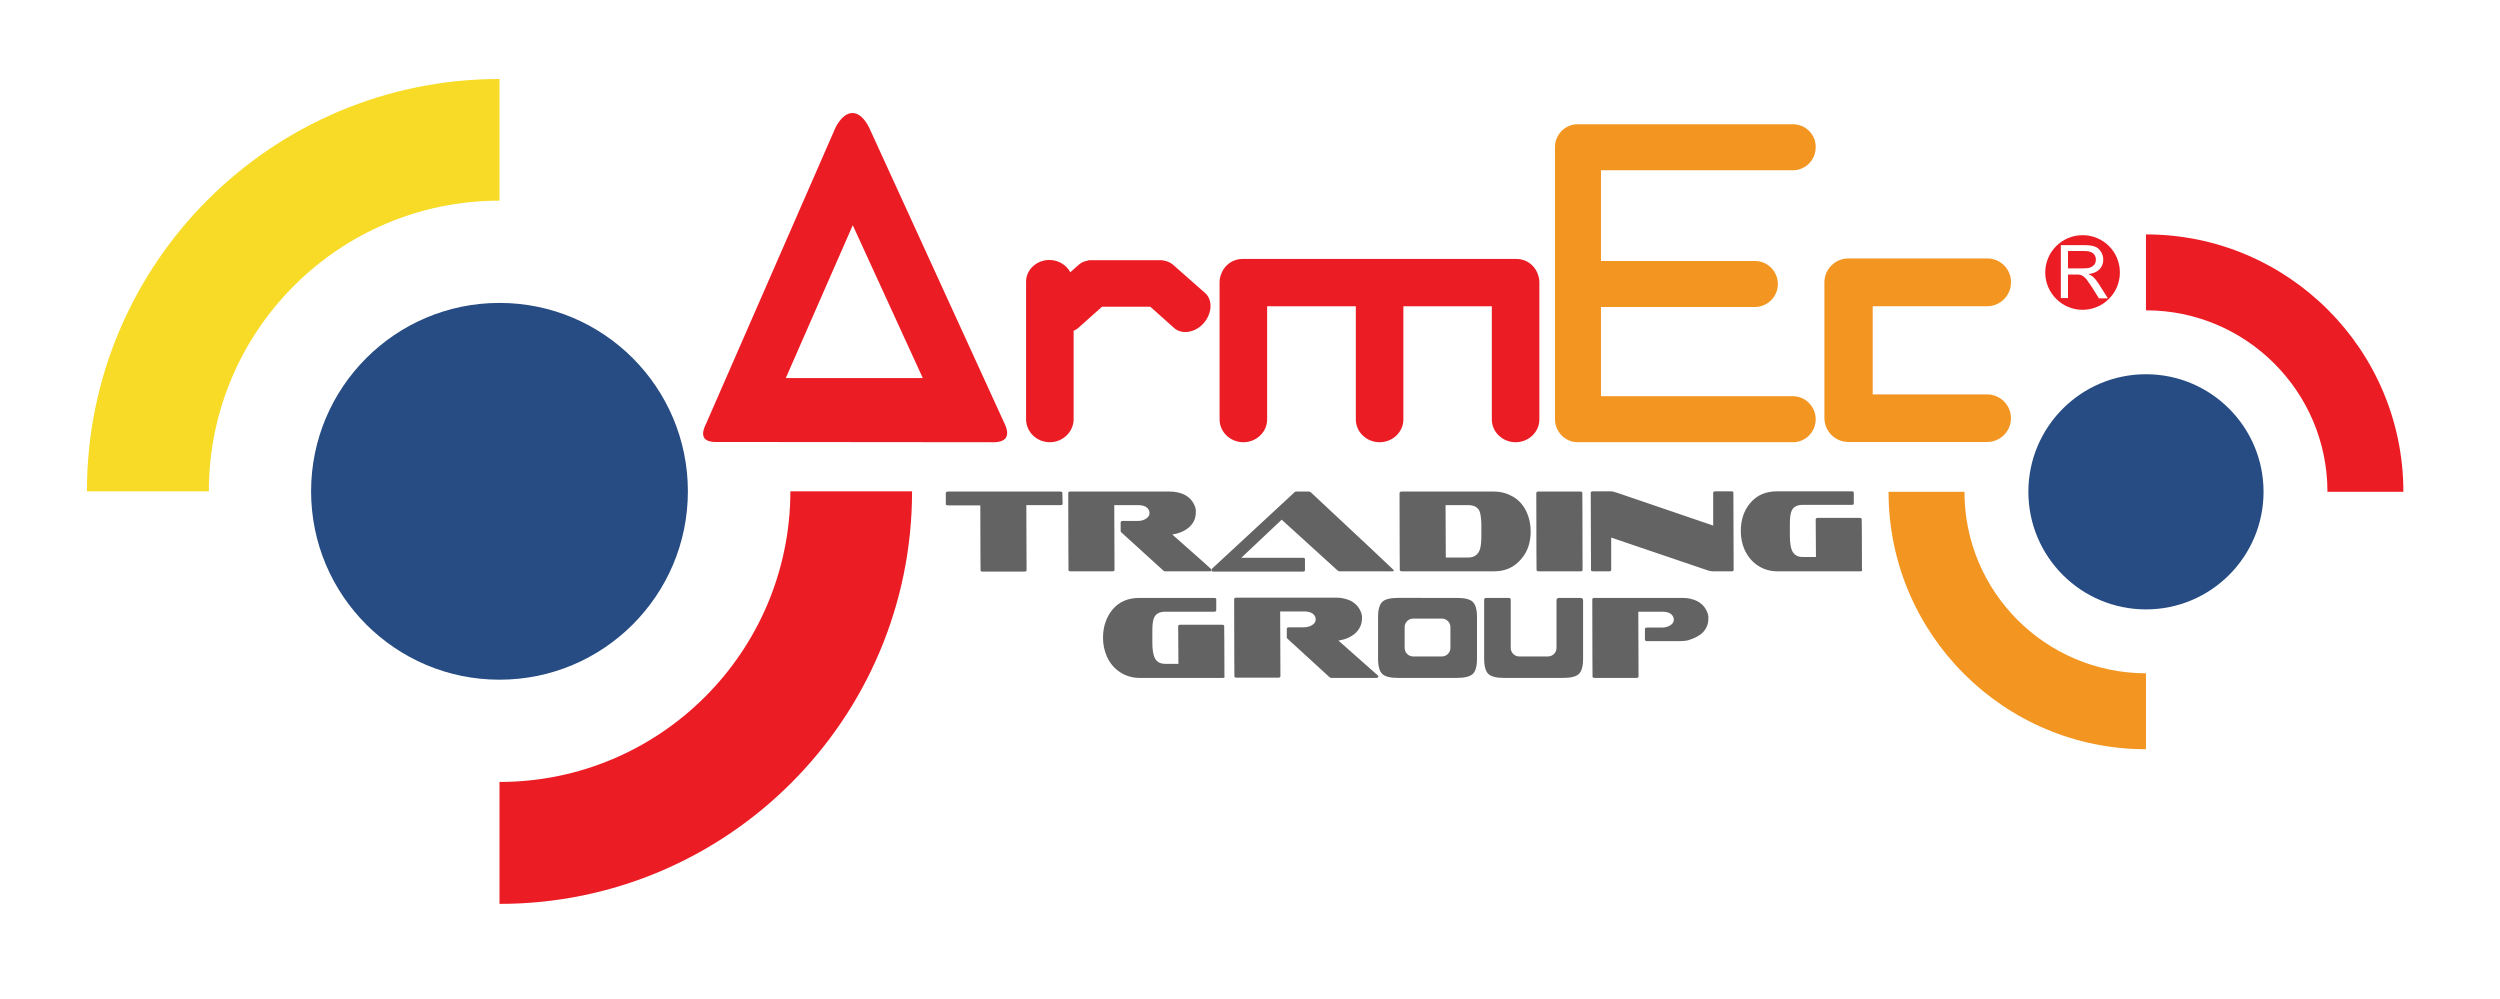
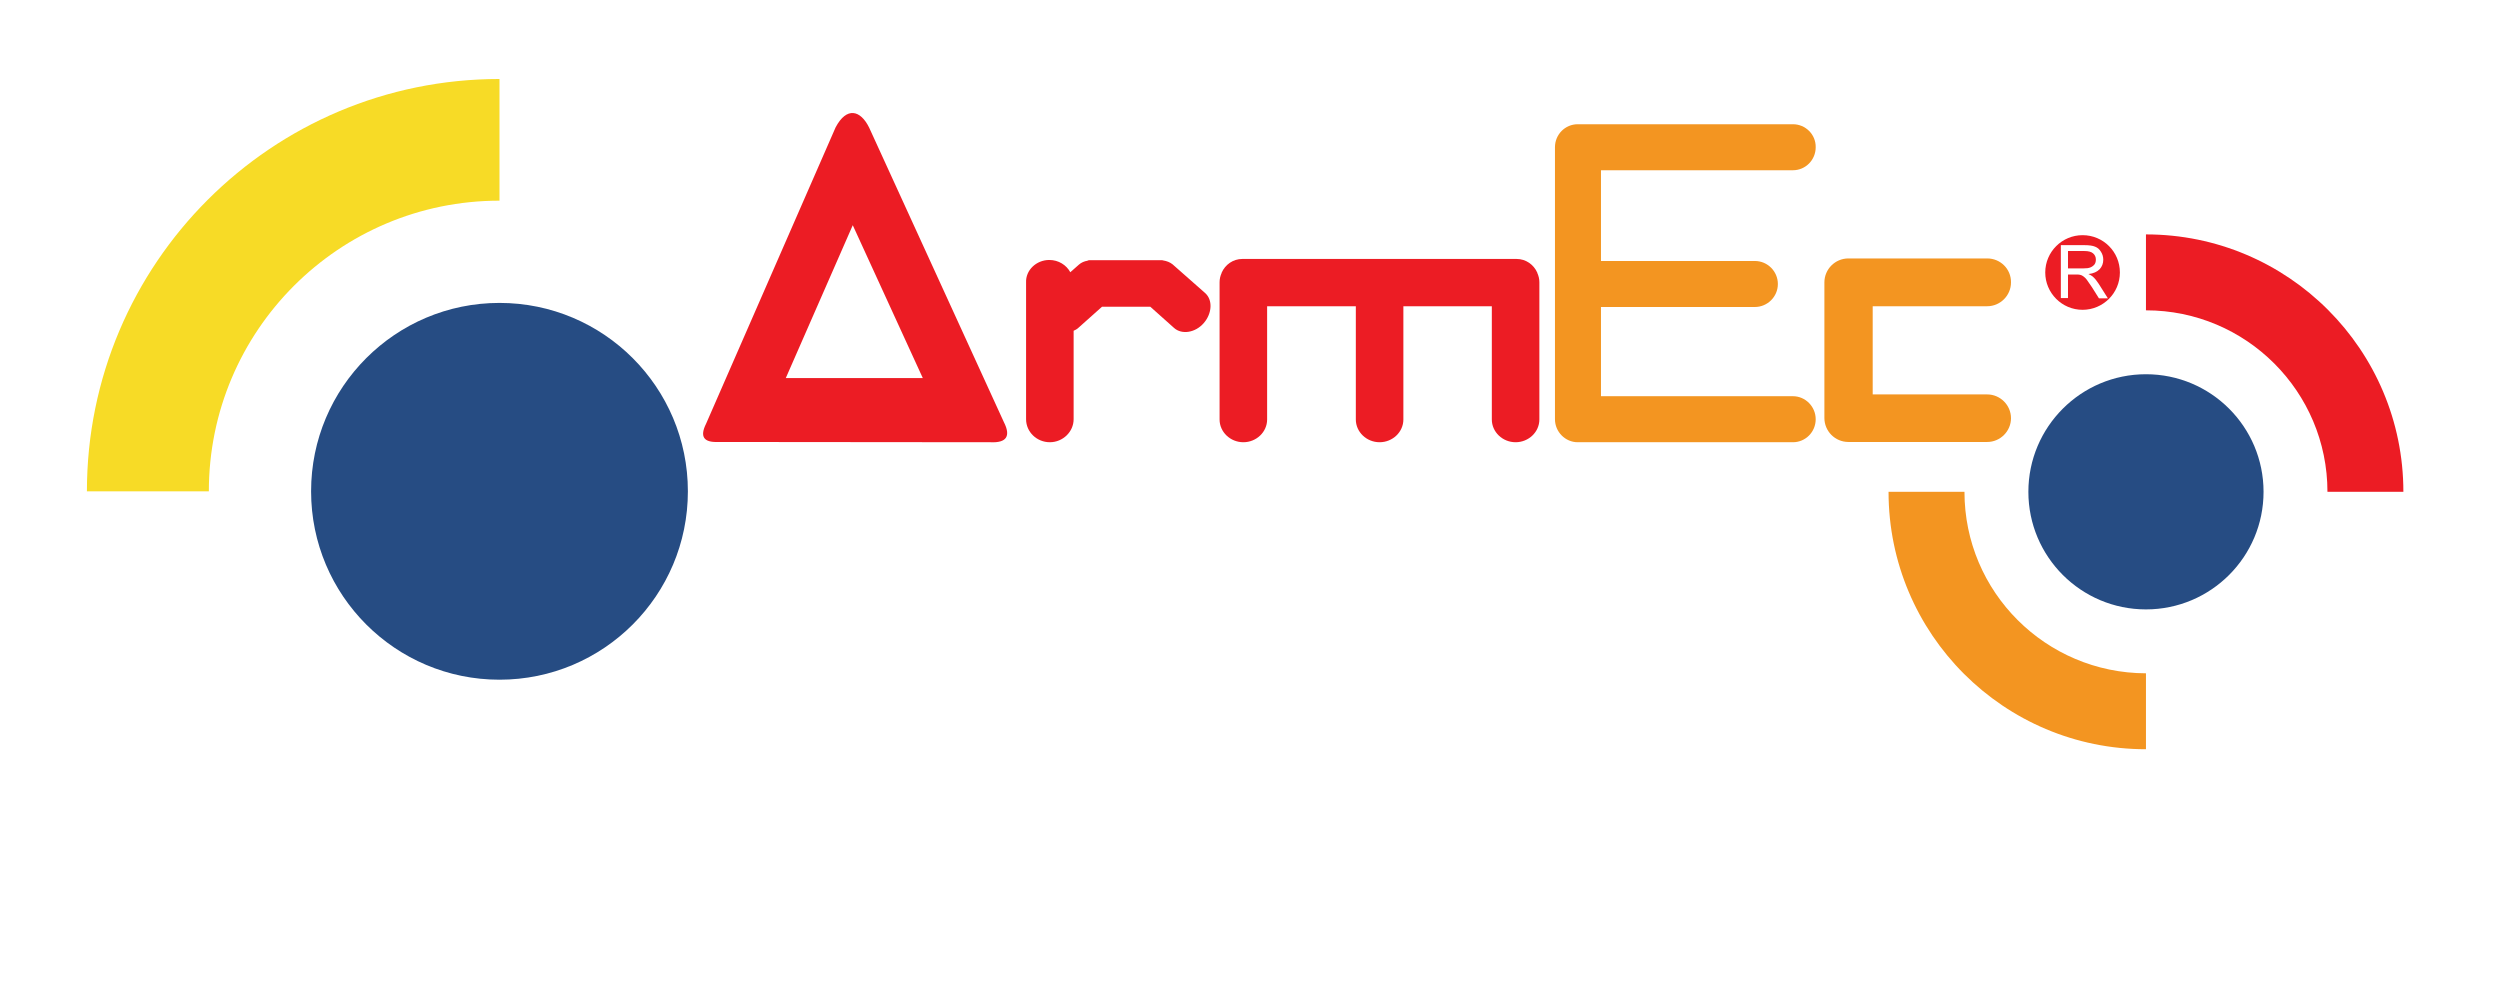
<svg xmlns="http://www.w3.org/2000/svg" version="1.1" id="Layer_1" x="0px" y="0px" viewBox="0 0 978 391" style="enable-background:new 0 0 978 391;" xml:space="preserve">
  <style type="text/css">
	.st0{fill-rule:evenodd;clip-rule:evenodd;fill:#F7DB26;}
	.st1{fill-rule:evenodd;clip-rule:evenodd;fill:#EC1C24;}
	.st2{fill-rule:evenodd;clip-rule:evenodd;fill:#264C83;}
	.st3{fill-rule:evenodd;clip-rule:evenodd;fill:#636363;}
	.st4{fill-rule:evenodd;clip-rule:evenodd;fill:#F39521;}
</style>
  <g>
    <path class="st0" d="M195.4,78.5V30.9C106.3,30.9,34,103.1,34,192.2h47.7C81.7,129.4,132.6,78.5,195.4,78.5" />
-     <path class="st1" d="M195.4,305.9v47.7c89.1,0,161.4-72.3,161.4-161.4h-47.6C309.1,255,258.2,305.9,195.4,305.9" />
    <path class="st2" d="M195.4,118.5c40.7,0,73.7,33,73.7,73.7c0,40.7-33,73.7-73.7,73.7c-40.7,0-73.7-33-73.7-73.7   C121.7,151.5,154.7,118.5,195.4,118.5" />
-     <path class="st3" d="M401.5,197.7l0.1,25.3c0,0.4-0.3,0.6-0.8,0.6h-16.5c-0.4,0-0.6-0.1-0.7-0.4c0-0.1-0.1-8.5-0.1-25.5h-12.7   c-0.4,0-0.7-0.1-0.8-0.4c0,0,0-1.5,0-4.4c0-0.4,0.3-0.6,0.8-0.6h44c0.4,0,0.7,0.1,0.8,0.4c0,0.1,0,1.5,0.1,4.4   c0,0.4-0.3,0.5-0.8,0.5H401.5z M473.1,223.5h-17.3c-0.3,0-0.5-0.1-0.6-0.2l-16.6-15.1l-0.2-0.3v-3.5c0-0.4,0.3-0.6,0.8-0.6h5.9   c1.2,0,2.2-0.3,3.1-0.8c1-0.6,1.5-1.4,1.5-2.3c0-0.4-0.1-0.7-0.2-1c-0.6-1.4-2.1-2.1-4.3-2.1h-9.3l0.1,25.3c0,0.4-0.3,0.6-0.8,0.6   h-16.4c-0.4,0-0.7-0.1-0.8-0.4c0-0.1-0.1-10.1-0.1-30.2c0-0.4,0.3-0.6,0.8-0.6h39.1c1.9,0,3.7,0.4,5.3,1.1c1.9,0.9,3.3,2.3,4.1,4.1   c0.5,1,0.7,2,0.6,3c0,2.3-0.9,4.3-2.8,5.9c-1.7,1.4-3.8,2.3-6.4,2.7c10.3,9.1,15.5,13.7,15.5,13.8   C474.1,223.3,473.8,223.5,473.1,223.5 M544.5,223.5h-20.4c-0.3,0-0.5-0.1-0.7-0.2l-22-20l-15.8,14.9h24.1c0.4,0,0.7,0.1,0.8,0.4   c0,0.1,0,1.5,0,4.4c0,0.4-0.2,0.6-0.8,0.6h-35c-0.5,0-0.8-0.1-0.9-0.4c-0.1-0.2,0-0.4,0.2-0.6l32.5-30.1c0.1-0.2,0.4-0.2,0.7-0.2   h4.8c0.3,0,0.5,0.1,0.7,0.2c21.5,20.1,32.3,30.2,32.3,30.3C545.5,223.3,545.3,223.5,544.5,223.5 M584.5,223.5h-36.1   c-0.4,0-0.6-0.1-0.8-0.4c0-0.1-0.1-10.1-0.1-30.2c0-0.4,0.3-0.6,0.8-0.6h36.1c2.8,0,5.2,0.7,7.5,2c2.4,1.4,4.2,3.5,5.4,6.2   c1,2.3,1.5,4.7,1.5,7.4c0,4.3-1.2,7.9-3.7,10.8C592.4,221.9,588.9,223.5,584.5,223.5 M578.8,200c-0.7-1.6-2.2-2.4-4.5-2.4h-8.8   l0.1,20.5h8.8c2.1,0,3.6-0.9,4.4-2.8c0.5-1.2,0.7-3.1,0.7-5.6l0-5C579.4,202.6,579.2,201,578.8,200 M618.4,223.5h-16.5   c-0.4,0-0.6-0.1-0.8-0.4c0-0.1-0.1-10.1-0.1-30.2c0-0.4,0.3-0.6,0.8-0.6h16.5c0.4,0,0.6,0.1,0.7,0.4c0,0.1,0.1,10.1,0.1,30.2   C619.1,223.3,618.9,223.5,618.4,223.5 M677.4,223.5h-7.3c-0.7,0-1.7-0.2-3-0.7l-36.8-12.5l0,12.6c0,0.4-0.3,0.6-0.8,0.6h-6.3   c-0.4,0-0.7-0.1-0.8-0.4c0-0.1,0-0.1,0-0.2l-0.1-30.1c0-0.4,0.3-0.6,0.8-0.6h7c0.6,0,1.4,0.2,2.6,0.6l37.5,12.8l0-12.8   c0-0.4,0.3-0.6,0.8-0.6h6.3c0.4,0,0.7,0.1,0.8,0.4c0,0.1,0,0.1,0,0.2l0.1,30.1C678.2,223.3,678,223.5,677.4,223.5 M727.8,223.5   h-32.4c-2.8,0-5.3-0.7-7.5-2.1c-2.4-1.5-4.1-3.6-5.4-6.3c-1-2.3-1.5-4.7-1.5-7.3c0-4.4,1.2-8,3.6-10.9c2.6-3.2,6.2-4.7,10.7-4.7   h29.1c0.4,0,0.7,0.1,0.8,0.4c0,0.1,0,0.1,0,0.2l0,4.2c0,0.4-0.3,0.5-0.8,0.5h-19.1c-2.2,0-3.6,0.7-4.3,2.1c-0.5,0.9-0.8,2.6-0.8,5   l0,5c0,2.6,0.3,4.5,0.8,5.7c0.8,1.8,2.2,2.6,4.3,2.6h5.1l-0.1-14.7c0-0.4,0.3-0.6,0.8-0.6h16.4c0.4,0,0.7,0.1,0.8,0.4   c0,0.1,0.1,6.6,0.1,19.6C728.6,223.3,728.4,223.5,727.8,223.5 M577.8,257.8c0,2.9-0.6,4.9-1.7,5.9c-1.1,1-3.2,1.5-6.1,1.5h-23.1   c-3,0-5-0.5-6.1-1.5c-1.1-1-1.7-3-1.7-5.9v-16.5c0-2.9,0.6-4.9,1.7-5.9c1.1-1,3.1-1.5,6.1-1.5H570c2.9,0,5,0.5,6.1,1.5   c1.1,1,1.7,3,1.7,5.9V257.8z M567.4,253.5v-8.2c0-1.8-1.5-3.3-3.3-3.3h-11.3c-1.8,0-3.3,1.5-3.3,3.3v8.2c0,1.8,1.5,3.3,3.3,3.3   h11.3C565.9,256.8,567.4,255.3,567.4,253.5 M618.4,233.9c0.5,0,0.9,0.4,0.9,0.9v23c0,2.9-0.6,4.9-1.7,5.9c-1.1,1-3.1,1.5-6.1,1.5   h-23.1c-3,0-5-0.5-6.1-1.5c-1.1-1-1.7-3-1.7-5.9v-16.5v-6.7c0-0.4,0.3-0.7,0.7-0.7h9c0.4,0,0.7,0.3,0.7,0.7v18.9   c0,1.8,1.5,3.3,3.3,3.3h11.3c1.8,0,3.3-1.5,3.3-3.3v-18.7c0-0.5,0.4-0.9,0.9-0.9L618.4,233.9z M644.1,250.8c-0.3,0-0.6-0.3-0.6-0.6   v-4.1c0-0.4,0.3-0.6,0.8-0.6h5.9c1.2,0,2.2-0.3,3.1-0.8c1-0.6,1.5-1.3,1.5-2.3c0-0.4-0.1-0.7-0.2-1c-0.6-1.4-2.1-2.1-4.3-2.1h-9.4   l0.1,25.3c0,0.4-0.3,0.6-0.8,0.6h-16.4c-0.4,0-0.7-0.1-0.8-0.4c0-0.1-0.1-10.2-0.1-30.3c0-0.4,0.3-0.6,0.8-0.6h34.6   c2,0,3.7,0.4,5.3,1.1c1.9,0.9,3.3,2.3,4.1,4.1c0.5,1,0.7,2,0.6,3c0,2.3-0.9,4.3-2.8,5.9c-1.4,1.1-3.2,1.9-5.2,2.5   c-1.1,0.3-3.1,0.3-3.1,0.3H644.1z M538.2,265.2h-17.3c-0.3,0-0.5-0.1-0.7-0.2l-16.6-15.2l-0.2-0.3v-3.5c0-0.4,0.3-0.6,0.8-0.6h5.9   c1.2,0,2.2-0.3,3.1-0.8c1-0.6,1.5-1.3,1.5-2.3c0-0.4-0.1-0.7-0.2-1c-0.6-1.4-2.1-2.1-4.3-2.1h-9.4l0.1,25.3c0,0.4-0.3,0.6-0.8,0.6   h-16.4c-0.4,0-0.7-0.1-0.8-0.4c0-0.1-0.1-10.2-0.1-30.3c0-0.4,0.3-0.6,0.8-0.6h39.2c1.9,0,3.7,0.4,5.3,1.1c1.9,0.9,3.3,2.3,4.1,4.1   c0.5,1,0.7,2,0.6,3c0,2.3-1,4.3-2.8,5.9c-1.7,1.4-3.8,2.3-6.4,2.7c10.3,9.1,15.5,13.7,15.6,13.8C539.3,265,539,265.2,538.2,265.2    M478.4,265.2h-32.5c-2.8,0-5.3-0.7-7.5-2.1c-2.4-1.5-4.2-3.6-5.4-6.3c-1-2.3-1.5-4.7-1.5-7.3c0-4.4,1.3-8,3.6-10.9   c2.6-3.2,6.2-4.7,10.7-4.7H475c0.4,0,0.7,0.1,0.8,0.4c0,0.1,0,0.1,0,0.2l0,4.2c0,0.4-0.3,0.6-0.8,0.6h-19.1c-2.2,0-3.6,0.7-4.3,2.1   c-0.5,0.9-0.8,2.6-0.8,5l0,5c0,2.6,0.3,4.5,0.8,5.7c0.8,1.8,2.2,2.6,4.3,2.6h5.1l-0.1-14.7c0-0.4,0.3-0.6,0.8-0.6h16.4   c0.4,0,0.7,0.1,0.8,0.4c0,0.1,0.1,6.6,0.1,19.7C479.2,265,478.9,265.2,478.4,265.2" />
    <path class="st4" d="M768.5,192.4h-29.7c0,55.6,45.1,100.7,100.7,100.7v-29.7C800.3,263.3,768.5,231.6,768.5,192.4" />
    <path class="st1" d="M910.5,192.4h29.7c0-55.6-45.1-100.7-100.7-100.7v29.7C878.7,121.4,910.5,153.2,910.5,192.4" />
    <path class="st2" d="M793.5,192.4c0-25.4,20.6-46,46-46c25.4,0,46,20.6,46,46c0,25.4-20.6,46-46,46   C814.1,238.4,793.5,217.8,793.5,192.4" />
    <path class="st4" d="M701.4,48.6h-84.1h-0.1c-4.9,0-8.9,4-8.9,9l0,0.1l0,0.1v53.4v52.6l0,0.1l0,0.1c0,4.9,4,9,8.9,9h0.1h84.1   c4.9,0,8.9-4,8.9-9c0-4.9-4-9-8.9-9h-75.1v-34.9h60.2c4.9,0,9-4,9-9c0-4.9-4-9-9-9h-60.2V66.6h75.1c4.9,0,8.9-4,8.9-9   C710.4,52.6,706.3,48.6,701.4,48.6" />
    <path class="st4" d="M777.4,101.1h-54.1h-0.1h-0.1c-5.2,0-9.4,4.2-9.4,9.4v53c0,5.2,4.2,9.4,9.4,9.4h0.1h0.1h54.1   c5.1,0,9.3-4.2,9.3-9.3c0-5.1-4.2-9.3-9.3-9.3h-44.8v-34.5h44.8c5.1,0,9.3-4.2,9.3-9.3C786.8,105.3,782.6,101.1,777.4,101.1" />
    <path class="st1" d="M495.7,119.8v44.3c0,4.9-4.2,8.9-9.3,8.9c-5.1,0-9.3-4-9.3-8.9v-53.5v-0.2c0-1.3,0.3-2.5,0.8-3.6l0-0.1   c1.4-3.2,4.5-5.4,8.1-5.4h107.3c3.6,0,6.7,2.2,8.1,5.4l0,0.1c0.5,1.1,0.8,2.3,0.8,3.6v0.2v53.5c0,4.9-4.2,8.9-9.3,8.9   c-5.1,0-9.3-4-9.3-8.9v-44.3H549v44.3c0,4.9-4.2,8.9-9.3,8.9c-5.1,0-9.3-4-9.3-8.9v-44.3H495.7z" />
    <path class="st1" d="M410.5,101.7L410.5,101.7c3.6,0,6.7,2,8.2,4.8l3.4-3c0.9-0.8,2.1-1.3,3.3-1.5c0.2-0.1,0.4-0.2,0.6-0.2h28.5   c0.2,0,0.4,0,0.6,0.1c1.3,0.2,2.6,0.7,3.6,1.5l12.7,11.2c3.1,2.7,2.8,8-0.5,11.8c-3.3,3.8-8.6,4.6-11.6,1.9l-9.3-8.3h-18.9   l-9.3,8.3c-0.5,0.5-1.2,0.8-1.8,1.1v34.6c0,4.9-4.2,9-9.3,9c-5.1,0-9.3-4-9.3-9v-53.5C401.2,105.7,405.4,101.7,410.5,101.7" />
    <path class="st1" d="M814.7,92c-8,0-14.6,6.5-14.6,14.6c0,8,6.5,14.6,14.6,14.6c8,0,14.6-6.5,14.6-14.6   C829.3,98.5,822.8,92,814.7,92 M806.2,116.6V95.9h9.2c1.8,0,3.3,0.2,4.2,0.6c1,0.4,1.7,1,2.3,2c0.6,0.9,0.9,2,0.9,3.1   c0,1.5-0.5,2.7-1.4,3.7c-1,1-2.4,1.7-4.4,1.9c0.7,0.3,1.3,0.7,1.7,1c0.8,0.7,1.6,1.7,2.3,2.8l3.6,5.7h-3.5l-2.7-4.3   c-0.8-1.2-1.5-2.2-2-2.9c-0.5-0.7-1-1.1-1.4-1.4c-0.4-0.3-0.8-0.5-1.3-0.6c-0.3-0.1-0.8-0.1-1.5-0.1H809v9.2H806.2z M809,105h5.9   c1.3,0,2.2-0.1,2.9-0.4c0.7-0.3,1.2-0.7,1.6-1.2c0.4-0.6,0.5-1.2,0.5-1.9c0-1-0.4-1.8-1.1-2.4c-0.7-0.6-1.8-0.9-3.4-0.9H809V105z" />
    <path class="st1" d="M340,49.9l52.7,115.2c2.8,5.5,1.1,8.2-5.2,7.9l-106.7-0.1c-5.5,0.2-7.1-2.1-4.6-7.1l50.7-116   C331.2,41.7,336.6,43,340,49.9 M333.6,88.1l27.4,59.8h-53.6L333.6,88.1z" />
  </g>
</svg>